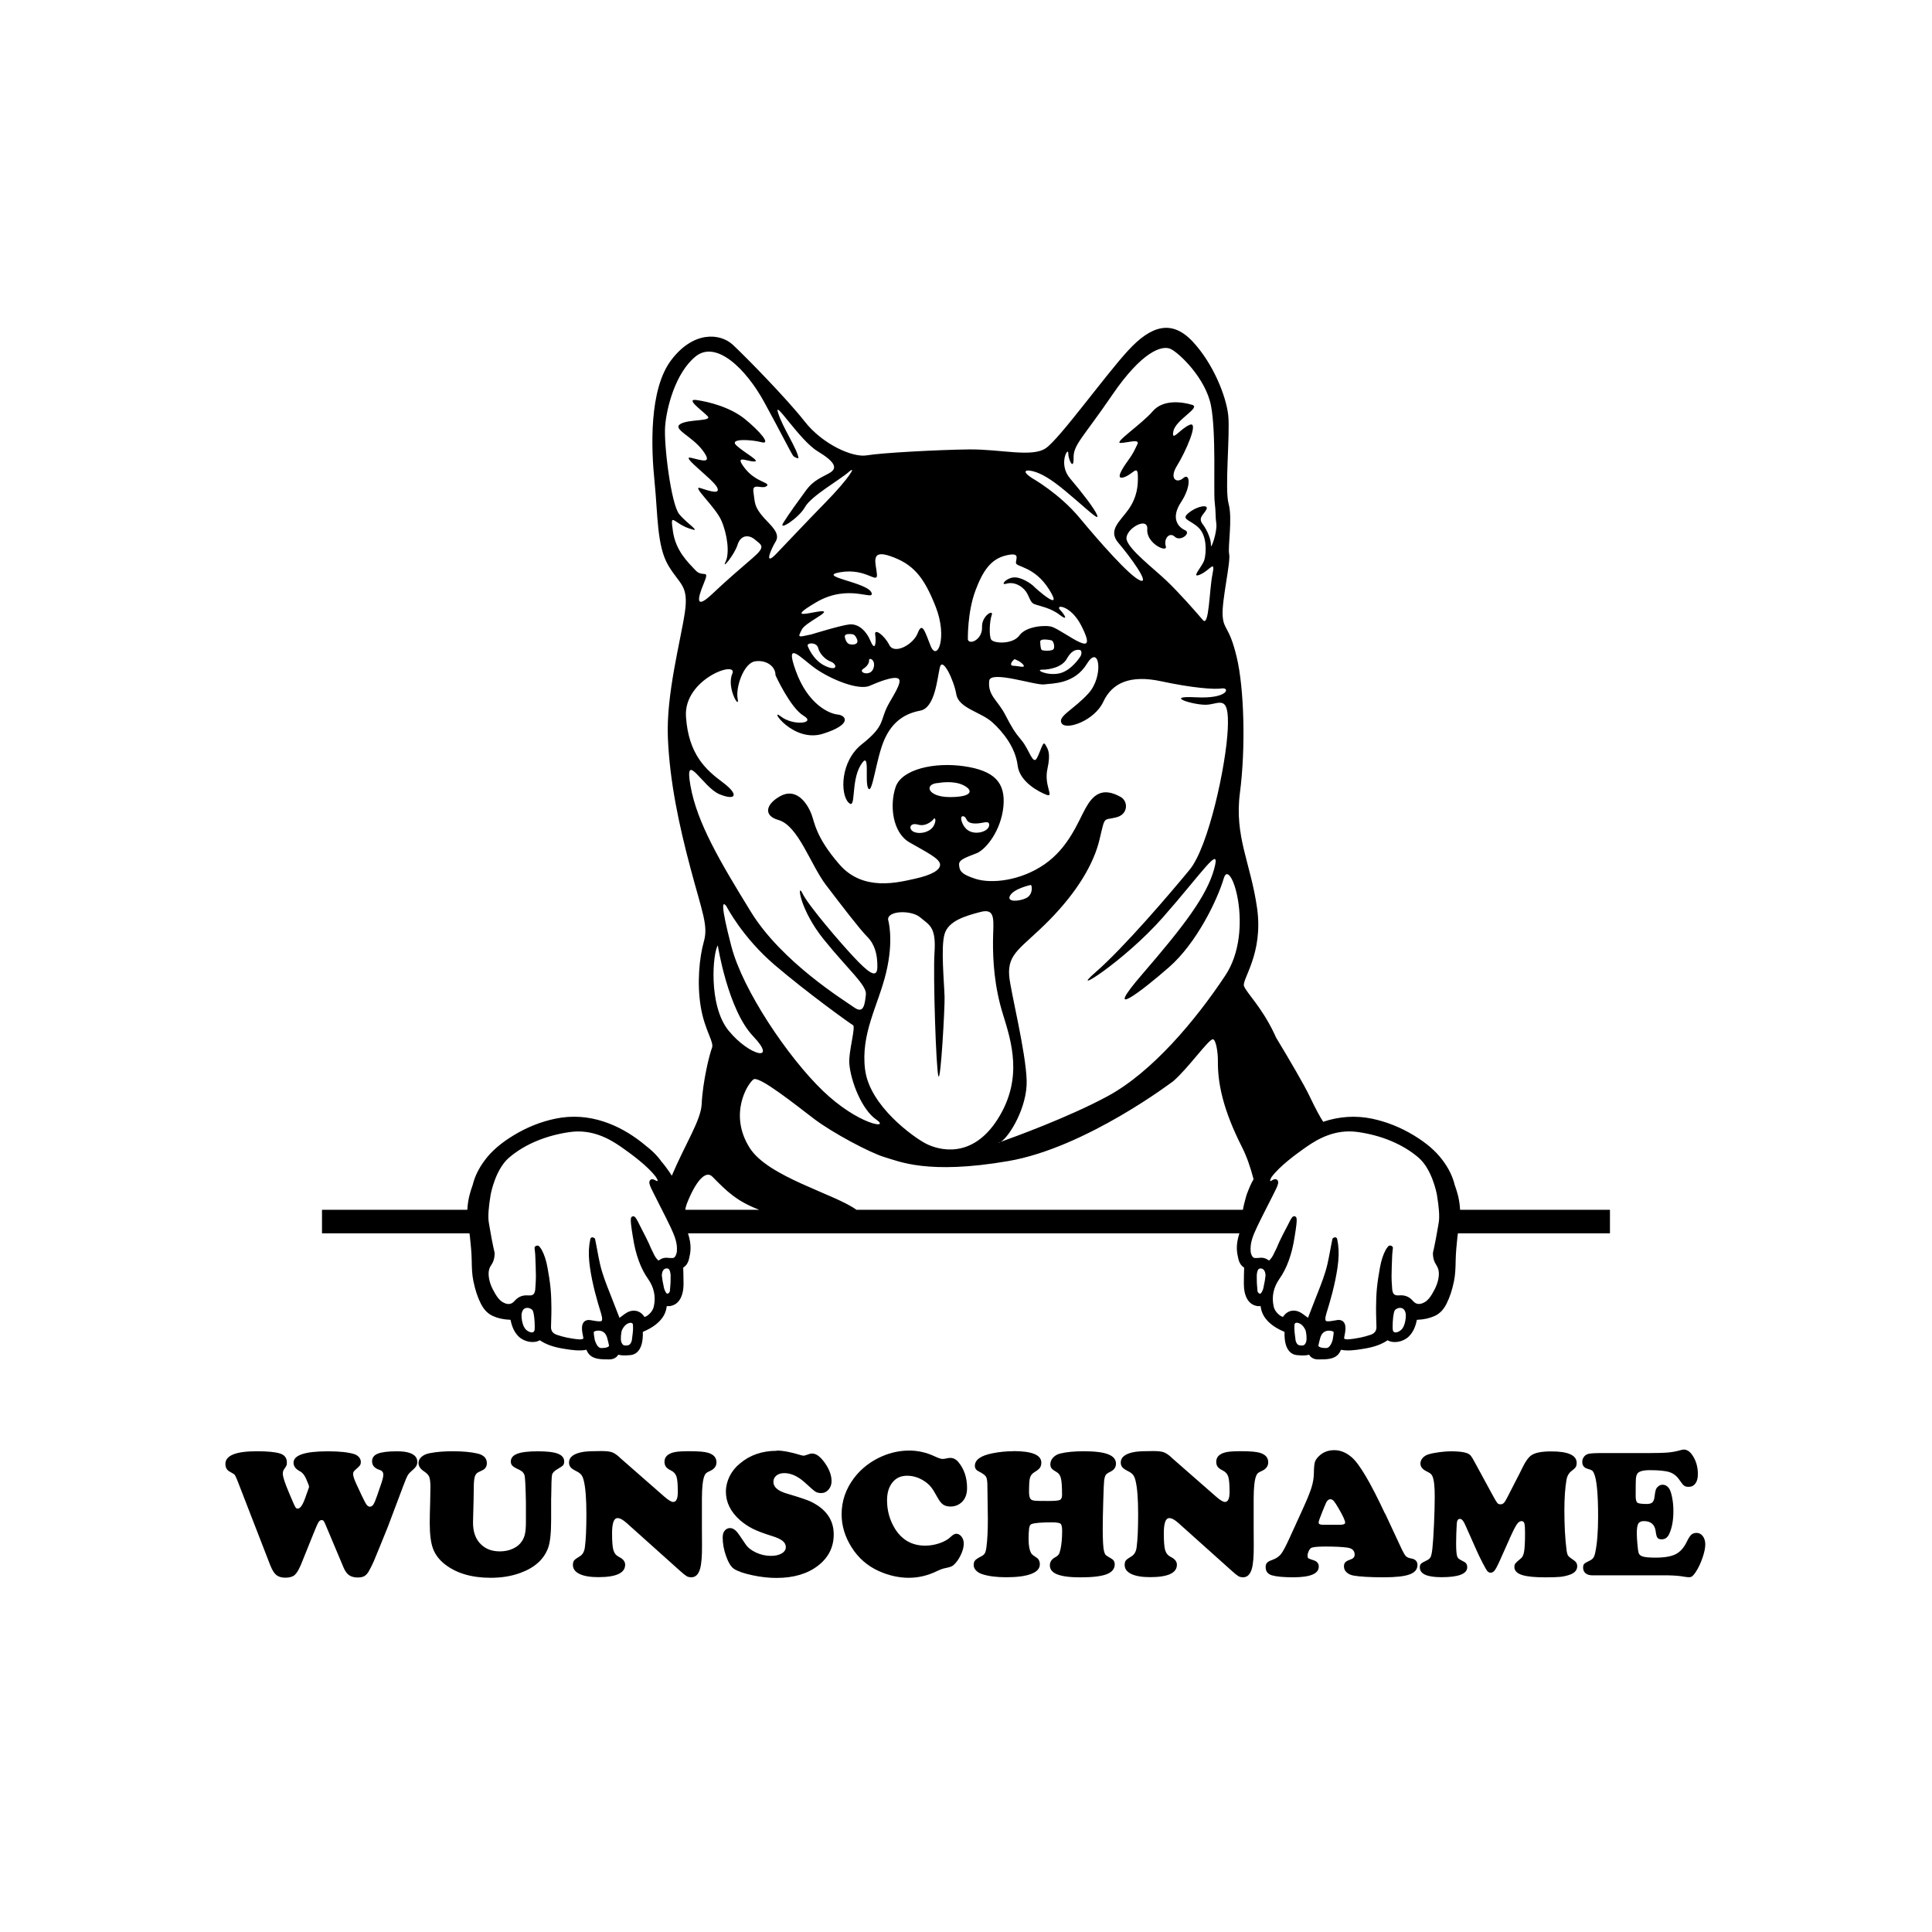
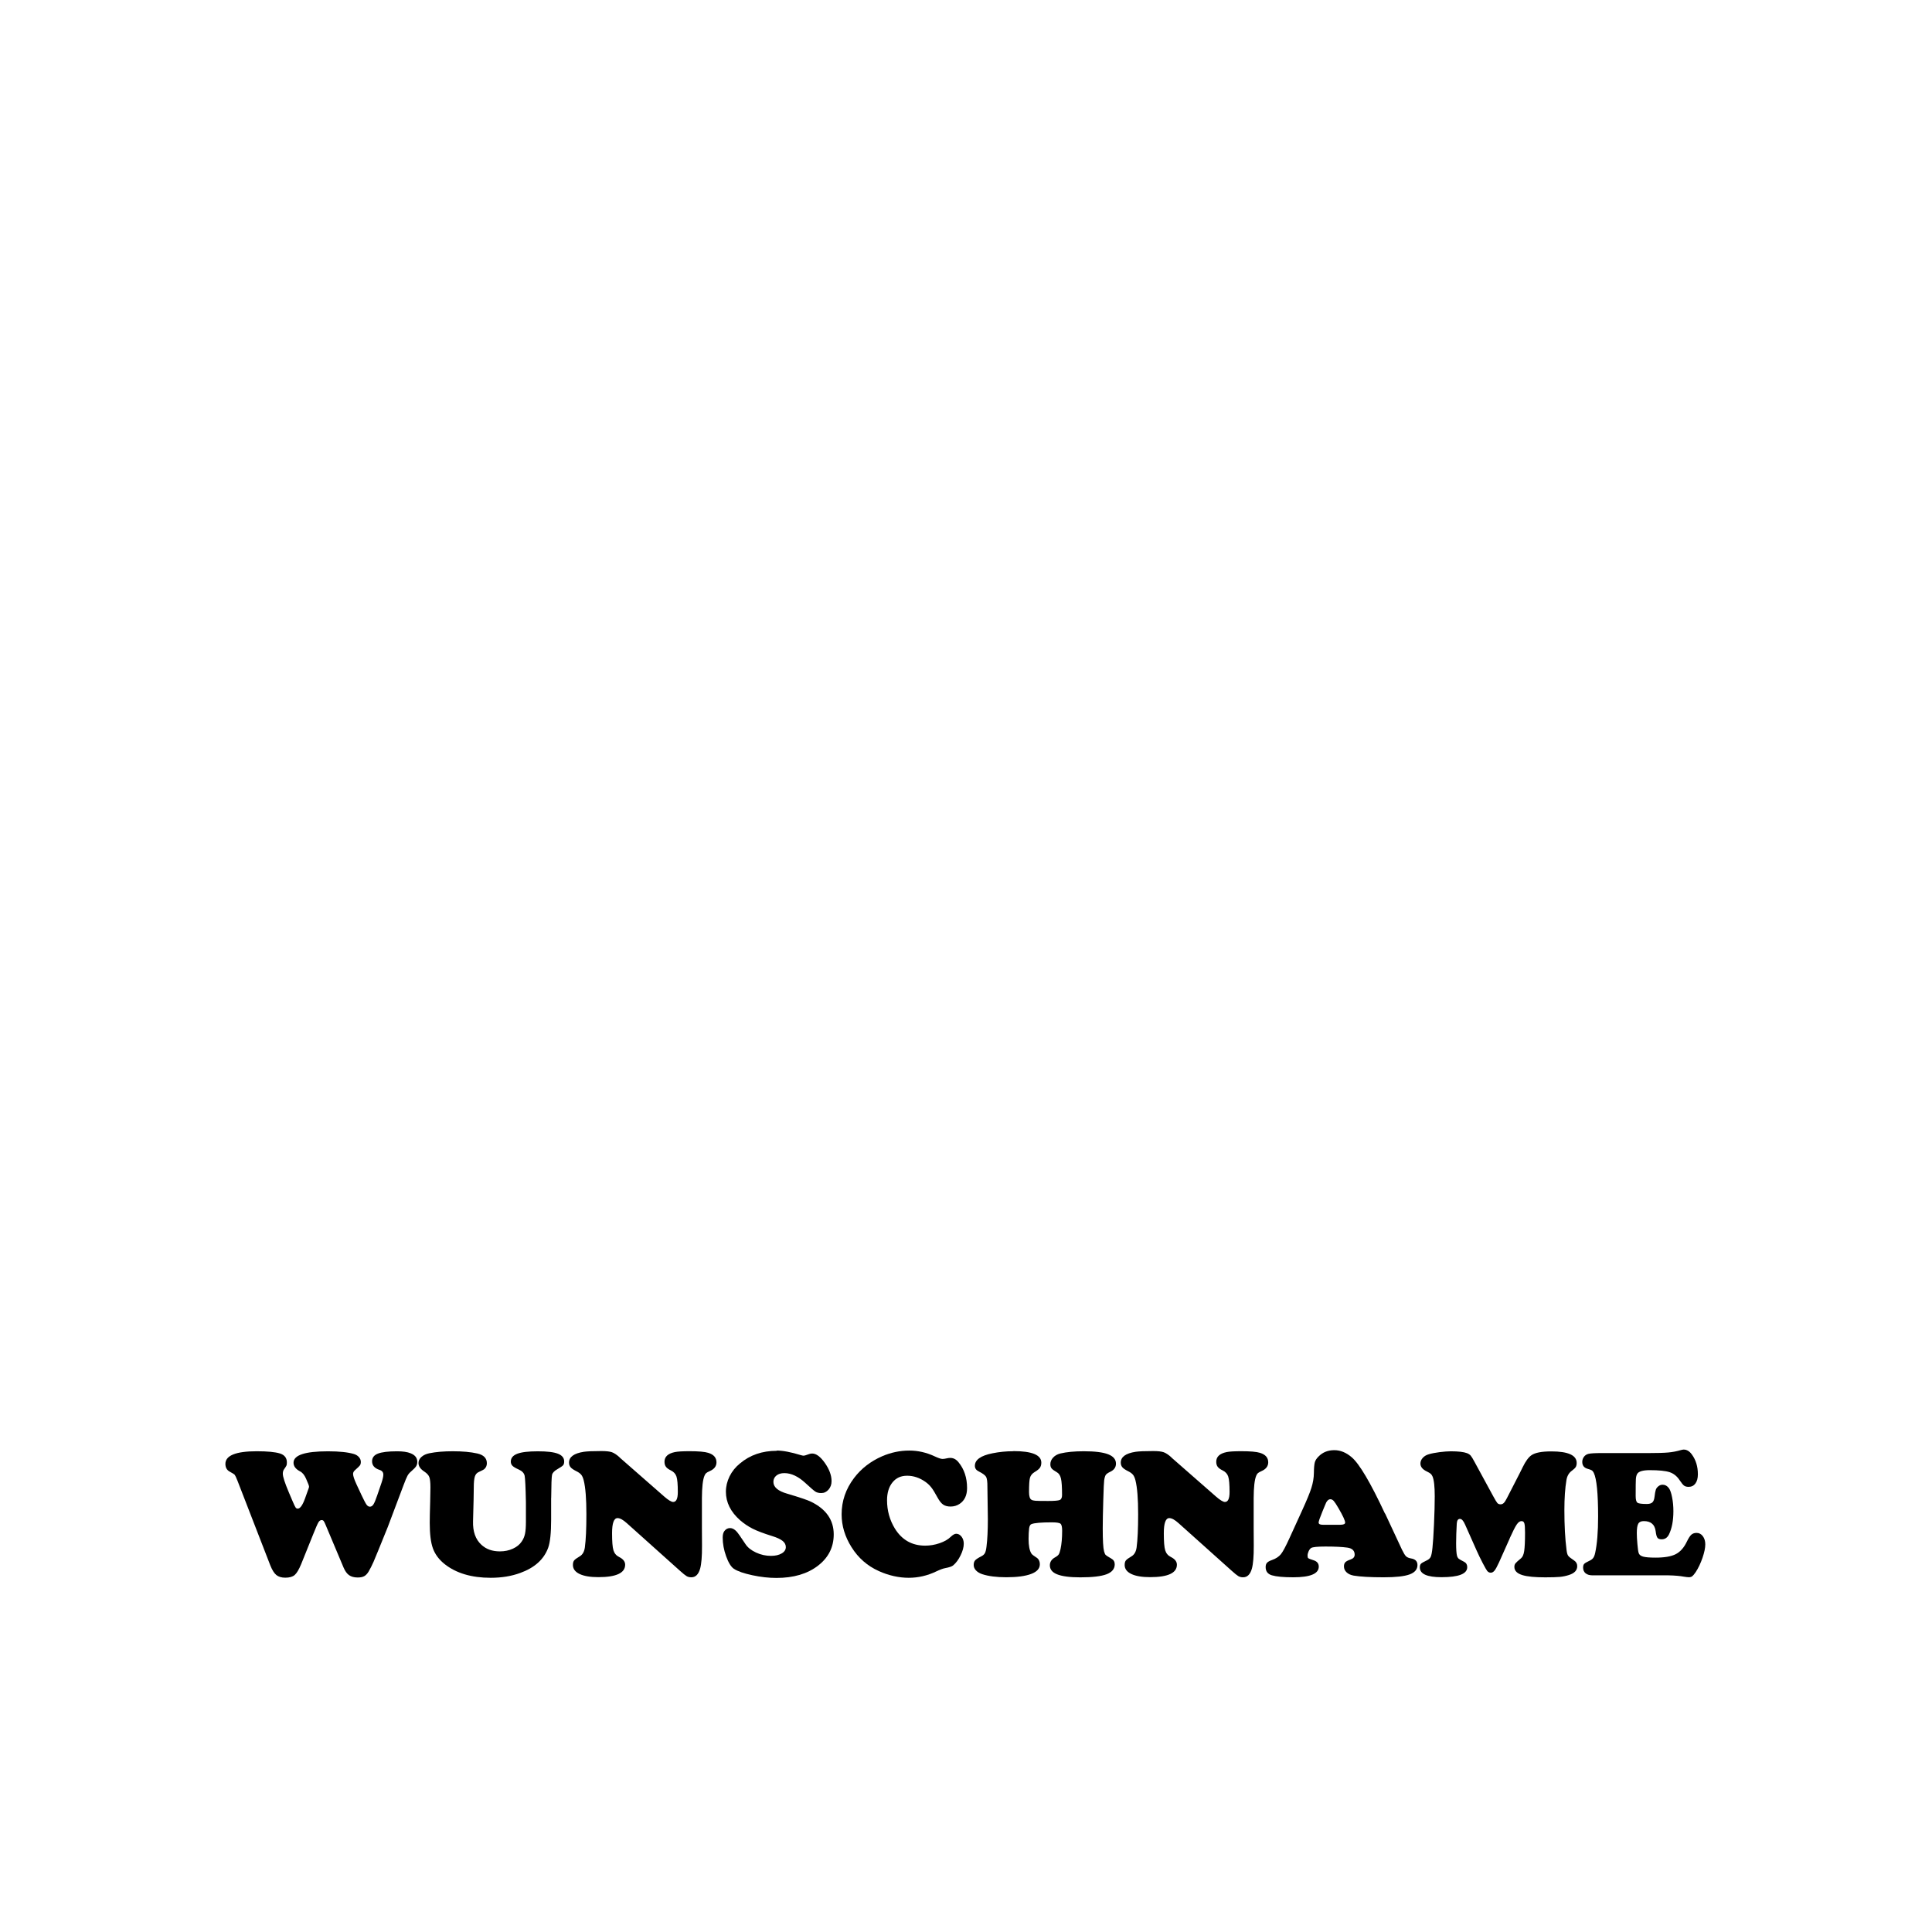
<svg xmlns="http://www.w3.org/2000/svg" width="1500" height="1500" viewBox="0 0 1500 1500">
  <g transform="translate(250.0, 254.553)">
    <svg width="1000" height="800.893" viewBox="0 0 559.9 448.42">
      /2000/svg" viewBox="0 0 559.9 448.42"&gt;<defs>
        <style>.cls-1{fill-rule:evenodd;}</style>
      </defs>
-       <path class="cls-1" d="M484.37,407.4c.98,1.41,1.31,2.99,1.05,5.12-.29,2.36-1.21,4.74-2.88,7.49-.77,1.26-1.72,2.69-3.21,3.53-2.06,1.18-3.72,1.04-5.06-.52-.02-.02-.17-.18-.2-.2-1.55-1.73-3.4-2.42-5.78-2.24-1.86.13-2.68-.36-2.97-2.05-.06-.28-.08-.37-.09-.46l-.11-1.66c-.09-1.33-.19-2.71-.18-4.04.02-2.86.13-5.71.25-8.55l.04-1c.03-.6.11-1.21.18-1.82l.11-.96c.04-.37-.15-.73-.49-.9l-.26-.12c-.14-.06-.32-.1-.49-.1-.3,0-.61.1-.77.32-.11.15-.22.29-.34.44-.28.35-.55.7-.76,1.08-1.17,2.21-1.97,4.68-2.52,7.77-.5,2.82-1.02,5.86-1.32,8.98-.29,2.91-.34,5.89-.37,8.45-.02,1.8.04,3.61.09,5.42.03.97.06,1.95.08,2.92.04,1.7-.8,2.82-2.56,3.42-1.53.52-3.02.93-4.42,1.21-1.48.29-3.44.64-5.37.77h-.33c-.6,0-1.04-.1-1.34-.32-.03-.14-.04-.38.04-.75l.06-.31c.39-1.95.92-4.62-.29-6.1-.41-.5-1.24-1.12-2.8-.91-.53.07-1.06.17-1.58.26-1.61.29-3.13.46-3.45.02-.14-.18-.4-.84.21-2.88l.11-.41c1.65-5.27,3.69-12.31,4.77-19.66.59-3.98.68-7.23.28-10.22-.08-.55-.18-1.1-.28-1.65l-.13-.69c-.07-.41-.41-.72-.83-.75-.42.02-1.15.32-1.23.72l-.52,2.6c-.18.91-.35,1.83-.52,2.75-.35,1.86-.69,3.72-1.12,5.56-1,4.35-2.68,8.61-4.31,12.73l-1.1,2.8c-1.02,2.59-2.05,5.18-3.03,7.78,0,.03-.01.04-.02.06-.02-.01-.04-.02-.06-.04-.35-.25-.7-.51-1.05-.78-.59-.45-1.19-.9-1.82-1.29-2.89-1.8-6.05-1.15-7.83,1.58l-.28.11c-.38-.16-.77-.33-1.07-.55-1.54-1.12-2.5-2.49-2.83-4.06-.91-4.21-.06-8.21,2.52-11.9,1.61-2.28,2.92-4.84,4.01-7.81,1.17-3.18,2.01-6.59,2.58-10.41.01-.04.02-.07.03-.11.04-.22.89-5.4.89-6.89,0-.84,0-1.35-.36-1.72-.17-.17-.46-.29-.7-.29-.68,0-1.09.54-1.95,2.17l-.44.86c-.1.2-.24.48-.35.71-.85,1.58-3.76,7.07-4.77,9.77-.57,1.15-1.12,2.32-1.7,3.47-.28.59-.71,1.19-1.34,1.91-.09.09-.28.31-.42.31-.05,0-.22-.02-.54-.26-.86-.6-1.81-.9-2.85-.9-.78.02-1.38.08-1.97.13-1.16.1-1.71-.17-2.16-1.14-.14-.29-.26-.6-.34-.91-.04-.15-.06-.29-.07-.44l-.05-.34c-.3-3.73.92-6.69,2.67-10.46,1.1-2.38,3.08-6.26,4.98-10,1.33-2.62,2.59-5.08,3.39-6.75.95-1.95,1.14-2.97.71-3.65-.23-.37-.62-.58-1.07-.58-.17,0-.62,0-1.47.55h0c-1.4.94-.53-.77-.15-1.45,3.59-4.9,11.16-10.3,14.01-12.32,3.71-2.64,10.63-7.55,19.75-7.55,1.15,0,2.32.08,3.47.23,10.46,1.4,19.93,5.36,26.66,11.15,5.79,4.97,7.8,15.02,8.01,16.15.92,5.48,1.19,9.48.82,11.86l-.29,1.77c-.3,1.8-.63,3.59-.96,5.38-.21,1.1-.44,2.21-.66,3.31l-.19.95c-.05.22-.1.44-.16.66-.15.62-.32,1.25-.29,1.93.07,1.83.56,3.41,1.48,4.7M470.25,433.95c-.55,1.26-1.48,2.14-2.76,2.59-.29.1-.56.15-.81.15-1,0-1.2-.85-1.23-1.35-.02-.33-.03-.69-.04-1.04v-.3c.01-2.49.29-5.57.86-6.78.28-.58,1.3-1.2,2.38-1.2,1.43,0,2.3,1.03,2.5,2.99.01,1.82-.29,3.46-.91,4.94ZM439.33,439.98c-.29.98-1.15,3.36-2.62,3.48-.15,0-.33.01-.52.01-1.37,0-2.51-.28-2.91-.71-.11-.12-.15-.23-.14-.39.23-1.11.52-2.32.85-3.47.08-.27.17-.5.28-.73.85-1.97,2.55-2.26,3.48-2.26,1.12,0,1.88.39,2.01.56.07.6-.22,2.5-.43,3.52ZM427.81,440.81c-.54,1.45-1.2,1.51-1.43,1.53-1.81.18-2.56-.27-3.07-1.87l-.08-.27-.45-3.64c.02-.18-.01-.58-.08-.99-.02-.91.01-1.85.04-2.34.17-.59.55-.71.81-.74h.26c.06,0,.12,0,.2.01,1.49.23,2.71,1.37,3.6,3.39.24,1.06.62,3.48.2,4.9ZM409.26,417.25c-.18.81-.54,1.63-1,2.3-.27.39-.76.37-1.14,0-.23-.23-.43-.57-.45-.81-.09-.94-.17-1.88-.23-2.82l-.06-.87c-.03-.92-.04-2.17-.04-3.03,0-1.07.36-2.71,1-3,.21-.09.46-.14.7-.14,1.28,0,2.07,1.16,2.12,3.11-.15,1.44-.44,3.15-.91,5.27ZM402.13,376.34c-.04.06-.06.12-.09.19l-.11.34c-.18.54-.32,1.03-.42,1.47-.45,1.61-.98,3.67-1.18,5.05h-167.99c-9.43-6.92-38.42-14.23-46.44-26.95-9.23-14.63-.89-27.9,1.66-29.74,2.41-1.73,18.47,11.18,26.42,17.21,7.94,6.02,24.43,14.79,30.57,16.58,6.15,1.78,18.69,7.75,53.84,1.7,33.74-5.81,71.74-34.79,71.74-34.79,6.71-5.89,15.16-18.04,17.1-18.14,1.34-.07,2.26,5.59,2.22,9.43-.11,9.63,2.18,21.11,10.54,37.57,1.97,3.88,3.6,8.6,4.97,13.81-.56,1-1.08,1.99-1.5,2.95-.58,1.32-1,2.4-1.33,3.34ZM157.94,383.38c.08-.88.38-1.87.65-2.63,3.72-9.5,8.11-14.85,11.13-11.75,6.69,6.85,10.8,10.67,20.33,14.38h-32.11ZM154.19,401.86c-.01.14-.03.29-.07.44-.08.31-.2.62-.34.91-.45.97-1,1.25-2.16,1.14-.59-.05-1.19-.11-1.97-.13-1.04,0-1.99.3-2.85.9-.32.23-.48.26-.54.26-.14,0-.34-.21-.42-.31-.63-.72-1.06-1.32-1.34-1.91-.48-.96-.94-1.93-1.41-2.88-.92-2.33-3.31-7-4.93-10.1-.16-.33-.35-.7-.48-.97l-.44-.86c-.25-.47-.45-.83-.64-1.13-.01-.02-.04-.06-.04-.06v.02c-.45-.7-.8-.99-1.27-.99-.24,0-.53.12-.7.29-.36.37-.36.87-.36,1.72,0,1.49.85,6.67.89,6.89,0,.03.01.07.03.11.57,3.83,1.41,7.24,2.57,10.41,1.09,2.97,2.41,5.53,4.02,7.81,2.58,3.68,3.43,7.68,2.52,11.9-.34,1.57-1.29,2.94-2.83,4.06-.3.22-.7.39-1.07.55l-.28-.11c-1.78-2.73-4.95-3.38-7.83-1.58-.63.39-1.23.84-1.82,1.29-.34.27-.69.53-1.05.78-.02.01-.04.03-.06.04-.01-.02-.02-.04-.02-.06-.99-2.6-2.01-5.19-3.03-7.78l-1.1-2.8c-1.63-4.12-3.31-8.38-4.31-12.73-.43-1.84-.77-3.7-1.12-5.56-.17-.92-.34-1.83-.52-2.75l-.52-2.6c-.08-.41-.81-.71-1.23-.72-.42.03-.76.34-.83.75l-.13.69c-.1.55-.2,1.1-.28,1.65-.39,2.99-.31,6.24.28,10.22,1.08,7.36,3.12,14.39,4.77,19.66l.11.41c.61,2.04.35,2.7.21,2.88-.32.44-1.84.27-3.46-.02-.53-.09-1.06-.19-1.58-.26-1.56-.21-2.39.4-2.8.91-1.21,1.47-.68,4.15-.29,6.1l.06.31c.08.37.07.61.04.75-.29.22-.74.32-1.34.32h-.33c-1.93-.13-3.89-.48-5.37-.77-1.4-.28-2.88-.69-4.42-1.21-1.75-.6-2.59-1.72-2.56-3.42.01-.98.05-1.95.08-2.92.05-1.81.11-3.62.09-5.42-.03-2.56-.08-5.55-.37-8.45-.3-3.12-.81-6.16-1.32-8.98-.55-3.09-1.35-5.55-2.52-7.77-.21-.38-.48-.73-.76-1.08-.12-.15-.23-.29-.34-.44-.16-.22-.47-.32-.77-.32-.17,0-.35.03-.49.1l-.26.12c-.33.17-.53.53-.49.9l.11.96c.07.6.15,1.21.18,1.82l.04,1c.11,2.84.23,5.69.25,8.55,0,1.33-.09,2.71-.18,4.04l-.11,1.66c0,.09-.03.17-.08.46-.29,1.69-1.11,2.18-2.97,2.05-2.38-.18-4.23.52-5.78,2.24-.02.02-.18.18-.2.2-1.34,1.56-3,1.7-5.06.52-1.48-.84-2.43-2.26-3.21-3.53-1.68-2.75-2.59-5.13-2.88-7.49-.26-2.14.06-3.72,1.05-5.12.92-1.29,1.41-2.87,1.48-4.7.03-.68-.14-1.31-.29-1.93-.06-.22-.11-.44-.16-.66l-.2-.95c-.23-1.1-.46-2.21-.66-3.31-.33-1.79-.65-3.58-.96-5.38l-.29-1.77c-.38-2.39-.1-6.38.82-11.86.21-1.13,2.22-11.18,8.01-16.15,6.73-5.78,16.2-9.74,26.66-11.15,1.16-.16,2.32-.23,3.47-.23,9.12,0,16.03,4.91,19.75,7.55,2.8,1.99,10.17,7.25,13.84,12.09.7,1.03,1.67,2.68-.26,1.52-.05-.03-.07-.02-.12-.05-.23-.12-.43-.21-.59-.26-.02,0-.05-.02-.06-.02-.19-.05-.34-.06-.42-.06-.45,0-.85.21-1.07.58-.43.69-.23,1.71.71,3.65.81,1.66,2.06,4.13,3.39,6.75,1.91,3.75,3.88,7.62,4.98,10,1.75,3.77,2.96,6.73,2.67,10.46l-.05.34ZM151.52,415.04s-.2,2.75-.29,3.69c-.02.23-.21.58-.45.81-.38.37-.87.4-1.14,0-.46-.67-.82-1.48-1-2.3-.47-2.12-.76-3.83-.91-5.27.04-1.95.84-3.11,2.12-3.11.25,0,.49.05.7.15.64.28.99,1.92,1,3,0,.86,0,2.11-.04,3.03ZM135.13,436.56l-.45,3.64-.09.27c-.52,1.59-1.26,2.05-3.07,1.87-.22-.02-.88-.08-1.42-1.53-.42-1.42-.04-3.85.2-4.9.89-2.02,2.11-3.16,3.6-3.39.08-.01.14-.01.2-.01h.26c.27.02.65.15.81.73.02.49.06,1.42.04,2.34-.06.41-.1.8-.08.99ZM124.63,442.76c-.41.43-1.55.71-2.91.71-.19,0-.37,0-.52-.01-1.47-.12-2.33-2.51-2.62-3.48-.21-1.02-.5-2.92-.43-3.52.13-.16.89-.56,2.01-.56.93,0,2.63.29,3.48,2.26.11.23.2.47.28.73.33,1.15.62,2.36.85,3.47.01.16-.03.28-.14.39ZM92.48,434.29c0,.35-.02.71-.04,1.04-.03.51-.23,1.35-1.23,1.35-.25,0-.52-.05-.81-.15-1.28-.45-2.21-1.32-2.76-2.59-.63-1.47-.92-3.12-.91-4.94.2-1.96,1.06-2.99,2.5-2.99,1.08,0,2.11.62,2.38,1.2.57,1.2.85,4.29.87,6.78v.3ZM299.14,246.73c1.76-3.04,9.04-4.58,9.04-4.58.58.6.87,4.33-2.15,5.77-3.03,1.45-8.65,1.84-6.89-1.2ZM284.37,215.45c2.94-.01,5.8-1.67,5.65.77-.15,2.44-4.7,4.06-8.04,2.79-3.35-1.27-4.08-5.16-4.08-5.16-.42-2.08,1.42-1.92,2.08-.52.66,1.4,1.44,2.14,4.39,2.13ZM265.99,216.31c-1.34,2.66-5.41,3.91-8.33,2.93-2.92-.99-2.41-4.4,1.43-3.3,3.83,1.1,6.66-2.25,6.66-2.25.55-1.16,1.58-.03.24,2.62ZM268.04,197.83s6.31-1.23,10.76.97c4.45,2.2,4.09,5.18-5.87,5.17-9.96,0-11.37-5.87-4.89-6.14ZM236.09,322.53c-2.01-15.83,5.67-27.84,9.14-42.28,3.47-14.44.87-22.91.87-22.91-.46-4.08,10.11-4.37,13.96-1.06,3.85,3.31,6.98,3.94,6.2,15.26-.66,9.64.67,50.9,1.7,53.77,1.02,2.83,2.81-30.15,2.68-34.35-.21-6.98-1.66-21.59-.04-27.34,1.61-5.77,8.88-7.96,15.73-9.73,6.86-1.77,5.43,4.07,5.36,12.5-.08,8.44.54,19.8,4.27,31.82,3.71,12.01,9,28.13-2.28,45.82-11.29,17.69-25.88,13.27-31.08,10.63-5.2-2.65-24.49-16.3-26.5-32.13ZM176.8,305.56c-9.03-11.02-6.86-34.11-4.74-37.08,0,0,4.38,27.92,15.34,39.43,10.96,11.52-1.58,8.66-10.6-2.36ZM177.98,268.98c-4.9-18.82-3.91-20.03-2.11-17.43,0,0,6.84,13.38,20.93,25.42,14.09,12.03,32.76,25.46,34.03,26.15,1.27.69-2.01,11.73-1.61,16.69.64,7.82,5.47,20.04,11.69,24.33,6.48,4.47-7.83,2.3-23.17-12.47-15.34-14.77-34.84-43.87-39.75-62.69ZM160.16,198.99c-2.8-16.01,5.49.86,12.66,3.76,7.16,2.91,8.65.24,1.31-5.23-7.34-5.47-14.81-12.15-15.91-28.52-1.09-16.37,22.77-24.71,20.14-18.65-2.62,6.05,3.33,15.9,2.34,10.94-1-4.96,2.62-15.57,7.54-16.33,4.92-.76,8.96,2.21,8.9,6.06,0,0,6.48,14.2,12.18,17.57,5.71,3.37-4.51,4.57-9.94.28-5.44-4.29,5.3,11.71,18.4,7.57,13.1-4.14,9.89-8.01,6.47-8.34-3.93-.37-13.07-4.59-18.25-18.89-5.19-14.31,2.34-5.43,8.71-.98,6.37,4.44,18.39,9.52,23.38,7.36,2.87-1.25,10.79-4.61,12.61-3,1.68,1.48-2.93,8.08-4.72,11.54-3.58,6.9-1.1,8.79-11.28,16.84-9.47,7.49-9.42,21.65-5.87,25.33,3.55,3.68.88-8.93,5.33-16.22,4.45-7.3,1.54,7.4,3.32,10.13,1.78,2.73,3.37-12.87,6.91-21.04,3.54-8.16,9.18-11.57,15.65-12.77,6.46-1.19,7.38-13.93,8.54-18.8,1.16-4.87,6.14,5.64,7.16,11.7,1.02,6.05,10.64,7.66,15.57,12.09,4.95,4.44,10.17,11.19,11.09,18.85.87,7.17,9.3,11.48,12.46,12.7,3.69,1.43-1.13-3.91.48-11.2,1.62-7.3.07-8.78-.95-10.65-1.02-1.87-1.97,2.99-3.67,6.02-1.71,3.03-3.31-3.82-6.52-7.68-3.23-3.86-4.3-5.68-7.2-11.26-3.31-6.4-7.64-8.32-6.96-14.75.5-4.69,20.08,2.07,23.87,1.57,3.76-.5,13.16-.07,18.63-9,5.47-8.93,7.3,5.43.8,12.72-6.51,7.29-13.83,10.16-11.78,13.24,2.03,3.08,14.26-1.2,18.08-9.42,3.81-8.22,11.69-11.79,25.12-8.91,13.43,2.88,22.99,3.64,26.47,3.12,3.49-.51,2.86,4.61-11.38,3.85-14.23-.76-1.23,3.39,4.51,3.24,5.74-.16,10.13-5.18,9.38,10.62-.75,15.8-8.36,51.12-16.57,61.09-8.21,9.98-28.47,33.77-40.94,44.61-12.46,10.83,12.22-4.5,29.33-23.91,17.11-19.41,25.47-32.6,22.25-20.96-3.22,11.63-12.96,24.5-31.14,45.57-18.18,21.07-.25,7.43,11.64-3.02,11.89-10.44,20.88-29.03,23.72-38.62,2.84-9.59,13.63,22.71.67,42.27-12.96,19.56-31.85,42.04-51.12,52.48-16.98,9.2-41.04,17.92-46.49,19.86-.44.27-.84.43-1.14.4,0,0,.41-.14,1.14-.4,3.78-2.32,11.53-15.1,11.23-26.55-.33-12.71-7.12-39.31-7.6-45.64-.77-9.97,5.46-12,17.39-24.11,12.25-12.44,19.4-24.62,21.88-35.07,2.55-10.76,1.51-8.14,7.4-9.7,5.19-1.37,5.05-7,1.84-8.81-8.29-4.69-12.27-.64-15.4,5.04-3.13,5.68-7.27,16.97-17.73,24.2-10.45,7.24-23.07,8.52-29.92,6.36-6.85-2.16-7.04-3.85-7.24-6.18-.2-2.33,3.62-3.34,7.67-5,4.04-1.66,10.59-9.82,11.6-20.29,1.01-10.46-3.98-15.58-17.02-17.5-13.04-1.9-27.15,1.29-29.82,8.99-2.66,7.7-1.52,19.78,6.03,24.11,7.54,4.33,12.92,6.94,13.26,9.43.35,2.49-3.64,4.77-10.86,6.35-7.22,1.57-22.52,5.78-32.92-6.25-10.4-12.03-10.7-18.22-12.13-21.85-2.23-5.67-7.03-11.4-13.56-7.78-6.53,3.62-7.2,8.56-.83,10.34,8.71,2.44,13.92,19.36,20.75,28.32,6.83,8.96,14.73,19.29,17.93,22.48,3.19,3.2,4.46,7.57,4.38,13.18-.08,5.62-4.43,1.79-10.16-4.28-5.73-6.08-19.93-22.58-22.4-27.79-2.49-5.21-1.38,6.83,9.25,20.02,10.63,13.2,18.8,19.9,18.32,24-.48,4.1-.88,8.55-5.05,5.6-4.17-2.96-31.45-19.69-44.88-41.49-13.42-21.8-23.53-38.9-26.32-54.91ZM152.55,88.4c-1.27-8.65.1-3.67,6.78-1.3,6.68,2.39-.55-1.8-4.06-6.13-3.51-4.33-6.73-30.23-6.11-38.2.62-7.98,4.42-23.16,13.25-30.34,8.85-7.19,21.79,5.17,29.84,19.88,6.96,12.71,11.15,21.15,12.55,23.3.37.55,2.37,1.42,2.31.94-.48-3.89-6.8-13.08-8.85-19.59-2.06-6.52,9.39,11.97,17.17,16.67,7.79,4.7,8.65,7.38,5.4,9.33-3.24,1.95-7.01,3.01-10.46,7.73-3.45,4.72-7.49,10.26-9.86,14.09-2.37,3.83,6.89-2.19,9.48-6.92,2.6-4.73,15.3-11.93,18.99-15.21,3.69-3.28.26,2.63-9.99,13.12-10.24,10.49-16.19,16.91-21.57,22.5-5.38,5.58-2.42-1.82-.21-5.39,2.22-3.57-2.2-7.07-4.97-10.15-4.6-5.15-3.96-6.77-4.68-11.25-.72-4.49,3.67-1.13,5.7-2.68,2.04-1.56-4.67-1.59-9.42-7.73-4.75-6.13.53-3.09,3.91-2.98,3.38.1-4.3-3.86-7.63-7.01-3.34-3.15,6.58-2.53,10.93-1.37,4.35,1.16-.68-4.75-7.18-10.04-6.5-5.28-15.85-7.55-21.02-8.29-5.17-.75,2.43,4.59,4.74,6.97,2.31,2.38-8.12,1.23-11.79,3.43-3.67,2.2,5.06,5.3,9.65,11.46,4.59,6.15-.05,4.43-5.02,3.25-4.97-1.18,9.12,9.05,11.16,12.58,2.03,3.53-2.78,2-7.06.59-4.27-1.41,6.45,8.12,9.06,14.07,2.61,5.95,3.68,14.2,1.83,17.98-1.85,3.77,3.87-3.09,5.21-7.39,1.34-4.3,4.84-4.61,7.62-2.24,2.78,2.36,4.84,2.88-.94,7.86-5.77,4.98-11.03,9.46-17.89,15.92-6.87,6.45-6.42,2.34-3.53-4.61,2.89-6.95-.29-2.4-3.51-5.84-3.21-3.45-8.58-8.34-9.84-16.98ZM218.87,147.03c-5.58-2.53-7.75-8.81-7.75-8.81-.32-1.47,3.93-1.61,4.55.89.61,2.5,3.01,5.07,5.58,6.02,2.56.94,3.2,4.42-2.37,1.9ZM229.35,137.51c-1.62-.41-2.03-2.93-2.03-2.93-.39-1.31.99-1.56,2.23-1.49,1.24.07,2.08-.02,3.01,2.25.92,2.28-1.59,2.58-3.21,2.17ZM239.71,148c-1.29,3.81-6.92,1.79-4.42.22,2.5-1.57,2.53-3.42,2.53-3.42-.4-1.94,3.18-.61,1.89,3.2ZM241.23,107.14c-.32-4.54-3.25-11.03,5.77-7.93,9.95,3.42,14.64,8.96,19.77,22.02,5.27,13.42.64,24.13-2.2,17.02-2.48-6.19-3.63-10.72-5.59-5.6-1.92,5.04-10.17,9.52-12.36,5.22-2.18-4.31-6.64-7.49-6.15-4.51.49,2.99.09,7.77-1.97,2.87-2.07-4.89-5.52-7.71-9.3-7.31-3.78.41-16.49,4.34-16.49,4.34-6.19,1.36-5.84,1.38-4.12-2.13,1.46-2.97,12.3-7.68,9.06-7.94-3.25-.26-17.1,4.55-2.97-3.81,14.22-8.43,25.32-.49,24.24-4.13-1.4-4.67-24.51-7.17-13.62-9.03,11.28-1.93,16.24,5.4,15.94.91ZM300.63,146.9c-2.11-.04-.74-2.05.45-2.89,0,0,2.83,1.05,3.84,2.54,1,1.48-2.18.39-4.29.35ZM312.23,136.7c-.44-1.86,3.52-1.12,4.71-.91,1.19.21,1.69,3,1.06,3.89-.64.87-4.49.77-5.12.34-.62-.43-.65-3.32-.65-3.32ZM313.04,148.59c3.27.02,8.7-1.09,10.7-4.69,2-3.6,3.89-4.08,5.44-3.93,1.55.15.88,2.47.37,3.04,0,0-3.8,6.08-9.08,7.2-5.29,1.11-10.7-1.64-7.44-1.62ZM284.09,114.08c3.21-8.49,6.68-13.57,13.19-15.14,6.51-1.58,4.29,1.45,4.38,3.23.1,1.87,8.06,1.41,14.44,11.59,6.64,10.61-5.69-.34-6.7-1.4-1.02-1.07-5.56-4.28-8.93-3.85-3.37.43-5.59,3.5-3.08,2.72,2.51-.78,5.5.05,7.84,2.45,2.34,2.4,2.24,5.58,4.47,6.42,2.23.84,7.02,1.61,10.85,4.57,3.83,2.95,2.7.49.31-2.07-2.4-2.55,4.61-2.1,9.16,6.75,4.54,8.86,2.16,8.55-.92,7.17-3.1-1.38-8.99-5.56-11.65-6.51-2.67-.96-11.38-.39-14.27,3.67-2.89,4.06-11.36,3.55-12.32,1.77-.96-1.78-.66-8.05.28-10.63.94-2.58-4.45.25-4.22,5.33.23,5.08-5.17,7.83-6.15,5.44,0,0-.33-11.81,3.33-21.5ZM311.99,63.36c4.42,2.03,8.71,5.34,15.86,11.54,7.16,6.2,10.11,8.93,9.03,6.34-1.07-2.6-6.33-9.49-11.67-15.76-5.33-6.27-.79-13.95-.81-11.05-.02,2.89,2.44,7.85,2.32,2.1-.12-5.75,3.92-8.52,16.81-27.39,12.89-18.87,21.66-21.76,25.41-19.96,3.75,1.8,15.14,12.66,17.49,24.54,2.33,11.89,1.06,37.18,1.63,42.01.57,4.83.22,5.89.7,9.4.49,3.51-2.43,11.71-2.33,9.36.1-2.35-1.5-6.4-3.6-9.16-2.12-2.77.34-4.01,1.6-6.34,1.27-2.32-3.54-1.78-7.48,1.28-3.93,3.06.22,2.96,4.05,6.54,3.84,3.59,3.41,11.02,2.58,13.99-.84,2.97-6.2,8.28-1.89,6.46,4.31-1.81,6.78-6.96,5.39-.06-1.39,6.89-1.44,23-4.14,19.83-2.7-3.17-10.29-11.88-15.92-17.2-5.63-5.32-15.68-13-17.17-17.5-1.48-4.5,9.38-10.9,8.9-4.72-.47,6.19,9.05,10.41,8.05,7.29-1-3.12,1.54-6.37,3.93-4.09,2.37,2.28,7.25-1.59,4.46-2.84-2.8-1.25-6.48-5.02-1.77-12.18,4.71-7.16,3.8-12.98.97-10.48-2.83,2.5-6.28.31-2.69-5.42,3.59-5.73,9.74-19.51,5.49-17.74-4.25,1.77-8.04,7.84-7.09,2.8.95-5.03,12.11-10.28,8.17-11.48-3.94-1.2-12.49-2.65-17.16,2.8-4.67,5.46-17.11,13.8-14,13.76,3.11-.04,8.65-2.03,7.31.65-1.35,2.68-1.53,3.56-4.11,7.12-2.57,3.56-5.55,8.34-1.75,7.16,3.8-1.18,5.93-5.53,6.09-.88.16,4.64-.35,9.6-4.07,14.86-3.72,5.26-9.11,9.03-4.34,14.58,4.77,5.55,13.93,18.01,9.45,16.29-4.49-1.73-17.63-16.73-26.42-27.29-8.79-10.56-20.5-17.14-20.5-17.14-6.3-4.12-1.14-4.02,3.22-2.02ZM494.73,383.38c-.22-4.78-1.52-8.49-2.11-10.14-.11-.3-.18-.51-.21-.62-.94-3.83-2.7-7.4-5.42-10.98-2.93-3.87-6.82-7.23-12.26-10.55-5.82-3.54-11.97-6-18.3-7.32-7.05-1.46-14.17-1-21.19,1.34-.01,0-.02,0-.03.01-1.23-1.95-3.15-5.29-5.78-10.87-2.45-5.19-8.91-16.17-14.73-25.81-.27-.58-.55-1.22-.79-1.74-5.6-11.74-12.15-17.75-13.12-20.62-.97-2.87,8.48-14.03,5.71-33.76-2.78-19.73-9.96-31.16-7.47-50.23,2.53-19.38,1.87-45.33-1.41-58.99-3.27-13.67-5.68-11.59-6.11-18.04-.42-6.45,3.53-23.18,2.85-26.62-.68-3.43,1.53-15.51-.25-21.96-1.79-6.44.72-30.36-.17-38.54-.89-8.17-6.46-22.37-15.45-31.98-8.99-9.6-17.93-7.16-28.09,3.91-10.16,11.05-29.75,38.38-35.79,42.46-6.04,4.09-19.66.34-33.43.51-13.77.17-38.24,1.5-44.36,2.58-6.12,1.07-19.25-4.81-27.01-14.74-7.76-9.92-25.59-28.07-31.17-33.29-5.59-5.22-17.26-6.1-26.88,6.68-9.63,12.78-8.69,38.17-7.21,52.66,1.48,14.49.96,28.04,5.99,36.54,5.04,8.5,8.96,8.51,7.18,20.54-1.78,12.03-8.17,35.57-7.36,54.45.8,18.88,4.74,37.55,9.86,56.76,5.12,19.21,7.74,24.8,5.79,31.71-1.96,6.91-3.07,18.12-1.36,28.43,1.71,10.31,5.93,15.29,4.87,17.88-1.06,2.6-4.02,14.6-4.47,24.38-.33,7.01-6.9,16.86-12.99,31.13-1.3-2.08-2.84-4.21-4.69-6.38l-.15-.22c-.09-.14-.19-.27-.28-.39-1.12-1.45-2.44-2.85-4.04-4.27-.12-.11-.25-.21-.38-.32l-.71-.62c-.06-.06-.13-.1-.22-.14l-.38-.32c-.68-.58-1.37-1.15-2.08-1.7-5.35-4.2-10.74-7.18-16.46-9.09-7.01-2.35-14.14-2.8-21.19-1.34-6.33,1.31-12.49,3.77-18.3,7.32-5.44,3.33-9.34,6.68-12.26,10.55-2.71,3.58-4.48,7.15-5.42,10.98-.02.11-.1.32-.21.62-.59,1.65-1.89,5.37-2.11,10.14H0s0,10.24,0,10.24h64.1c.06.45.15.89.19,1.34.38,3.58.74,7.07.79,10.52.05,3.16.13,6.02.73,8.92.8,3.9,1.84,7.03,3.26,9.83,1.32,2.59,2.94,4.26,5.09,5.27,2.17,1.02,4.58,1.57,7.47,1.69.12,0,.23,0,.32.01.02.07.04.16.06.28.66,3.12,1.74,5.29,3.5,7.02,2.41,2.36,6.69,3.1,9.15,1.59,2.58,1.76,5.74,2.91,9.89,3.61l.91.15c3.14.53,6.58.99,9.5.38,1.47,4.1,5.69,4.14,8.54,4.17.4,0,.79,0,1.16.02.01,0,.22,0,.23,0,2.12,0,3.32-1.05,3.91-2.06.95.31,2.44.47,5.25.2,2.13-.21,5.66-1.76,5.42-10.05.02-.05.15-.13.3-.19,6.18-2.63,9.67-6.46,10.08-11.05h.41c.29,0,.56,0,.86-.02.13.02.26-.01.39-.06,3.59-.64,5.65-4.14,5.65-9.64,0-2.83-.1-5.78-.14-7.02.78-.46,2.01-1.53,2.55-3.89.63-2.77,1.25-5.67-.47-11.01h239.69c-1.71,5.34-1.09,8.24-.47,11.01.54,2.36,1.76,3.43,2.55,3.89-.05,1.24-.14,4.19-.14,7.02,0,5.51,2.06,9.01,5.65,9.65.12.05.26.08.39.06.3.01.58.02.86.02h.41s0,0,0,0c.42,4.6,3.91,8.42,10.08,11.05.15.06.28.14.3.19-.25,8.28,3.29,9.84,5.42,10.05,2.82.27,4.3.11,5.25-.2.59,1.01,1.79,2.06,3.91,2.06,0,0,.22,0,.23,0,.37-.01.76-.02,1.16-.02,2.85-.02,7.06-.06,8.54-4.17,2.91.61,6.36.15,9.5-.38l.91-.15c4.15-.7,7.32-1.85,9.89-3.61,2.47,1.51,6.74.78,9.16-1.59,1.76-1.73,2.85-3.9,3.5-7.02.03-.12.04-.21.06-.28.08,0,.19,0,.32-.01,2.89-.13,5.29-.68,7.47-1.69,2.16-1,3.78-2.68,5.09-5.27,1.42-2.8,2.45-5.93,3.25-9.83.59-2.9.68-5.76.73-8.92.06-3.44.41-6.94.79-10.52.05-.45.14-.89.19-1.34h66.09v-10.24h-65.16Z" />
    </svg>
    <g transform="translate(-75.0, 870.893) scale(3.833)" fill="#000000">
      <path d="M16.86,7.15l-.53-1.27c-.33-.74-.73-1.23-1.22-1.47-.87-.46-1.31-1.04-1.31-1.74,0-1.55,2.32-2.32,6.97-2.32,2.32,0,4.09.19,5.3.56.41.13.74.34.99.63.25.29.37.61.37.96,0,.3-.06.53-.17.69s-.43.47-.95.93c-.3.25-.45.52-.45.8,0,.42.23,1.12.69,2.11l1.03,2.21c.47,1,.81,1.64,1.01,1.92.2.27.43.41.68.41.28,0,.52-.16.72-.47s.46-.93.77-1.85l.87-2.54c.24-.73.36-1.27.36-1.63,0-.48-.25-.8-.76-.96-1.02-.33-1.52-.91-1.52-1.74,0-.73.39-1.25,1.18-1.56.79-.31,2.08-.47,3.88-.47,1.17,0,2.09.13,2.74.4.91.36,1.36.94,1.36,1.74,0,.35-.08.65-.25.91-.16.25-.49.59-.99,1.02-.33.28-.58.57-.75.89-.18.32-.44.96-.81,1.94l-3.18,8.44c-1.59,3.93-2.54,6.27-2.87,7.02-.33.75-.67,1.42-1.02,2.02-.27.44-.56.74-.89.92-.33.18-.76.26-1.31.26-.73,0-1.31-.16-1.75-.47-.44-.31-.81-.83-1.12-1.56l-3.59-8.53c-.19-.47-.34-.77-.44-.89-.1-.12-.23-.18-.4-.18-.25,0-.47.15-.65.45-.18.3-.53,1.08-1.03,2.34l-2.47,6.13c-.46,1.11-.9,1.85-1.32,2.21-.42.36-1.05.54-1.9.54-.76,0-1.36-.18-1.81-.54-.44-.36-.84-1-1.21-1.92L2.47,6.37c-.28-.7-.47-1.12-.57-1.24-.1-.13-.43-.33-.97-.63-.62-.31-.93-.85-.93-1.6C0,1.2,2.12.34,6.35.34c2.17,0,3.73.15,4.7.45.93.3,1.4.9,1.4,1.8,0,.28-.02.48-.07.61s-.22.41-.53.84c-.15.23-.22.51-.22.85,0,.61.41,1.86,1.22,3.78l.74,1.74c.31.73.52,1.17.63,1.32.1.15.25.23.44.23.47,0,.96-.67,1.45-2.01l.74-2.07c.06-.15.09-.26.09-.35,0-.1-.03-.22-.09-.38Z" />
      <path d="M65.98,9.78v4.43c0,2.67-.2,4.57-.6,5.68-.86,2.35-2.75,4.05-5.66,5.1-1.77.65-3.76.98-5.99.98-3.88,0-6.99-.93-9.33-2.78-1.14-.91-1.92-1.96-2.36-3.16-.44-1.2-.65-2.93-.65-5.19,0-.88.03-2.33.09-4.36.04-1.43.05-2.37.05-2.83,0-1-.08-1.7-.23-2.09s-.48-.75-.99-1.09c-.8-.52-1.2-1.1-1.2-1.74,0-.47.2-.89.61-1.25.41-.36.94-.61,1.61-.74,1.33-.27,2.9-.4,4.72-.4,2,0,3.65.15,4.97.45,1.29.29,1.94.95,1.94,1.98,0,.51-.19.91-.56,1.22-.08.07-.45.26-1.09.56-.39.17-.65.48-.79.93-.14.45-.21,1.19-.21,2.21s-.05,3.33-.15,6.83c-.06,2.08.5,3.67,1.69,4.76.97.9,2.21,1.34,3.74,1.34.97,0,1.85-.18,2.63-.54.79-.36,1.39-.84,1.8-1.46.33-.47.55-1,.67-1.58.12-.58.18-1.37.18-2.38v-3.99c-.06-3.06-.15-4.86-.26-5.38-.12-.53-.51-.94-1.17-1.24-.63-.28-1.06-.53-1.29-.76-.23-.23-.34-.51-.34-.85,0-.73.43-1.25,1.3-1.59s2.25-.5,4.17-.5,3.23.16,4.08.49c.84.33,1.26.85,1.26,1.56,0,.35-.07.61-.22.78-.15.17-.53.43-1.14.78-.64.36-1.01.75-1.1,1.17-.09.42-.15,1.97-.17,4.66Z" />
      <path d="M79.83,1.58l9.04,7.92c.85.74,1.46,1.11,1.83,1.11.63,0,.94-.67.94-2.02,0-1.52-.09-2.57-.27-3.12s-.56-.97-1.14-1.25c-.47-.23-.81-.47-1-.74-.19-.26-.29-.6-.29-1.01,0-1.02.7-1.67,2.09-1.96.57-.12,1.56-.18,2.98-.18,1.83,0,3.09.11,3.79.33,1.11.34,1.67.98,1.67,1.92,0,.79-.45,1.38-1.36,1.78-.36.16-.61.3-.74.42s-.25.3-.34.54c-.33.8-.5,2.31-.51,4.54v5.92c0,.91,0,2.15.02,3.72.01,2.13-.12,3.67-.38,4.61-.33,1.17-.92,1.76-1.78,1.76-.38,0-.7-.08-.97-.24-.27-.16-.72-.52-1.35-1.09l-10.76-9.64c-.75-.68-1.37-1.02-1.87-1.02-.74,0-1.11,1.02-1.11,3.07,0,1.68.09,2.83.28,3.45s.57,1.07,1.15,1.36c.81.4,1.22.92,1.22,1.56,0,1.68-1.81,2.52-5.43,2.52-1.63,0-2.9-.21-3.8-.64-.9-.43-1.35-1.04-1.35-1.82,0-.41.08-.72.25-.93.17-.21.55-.48,1.14-.83.57-.34.91-.94,1.03-1.8.21-1.56.31-3.81.31-6.74,0-3.12-.18-5.4-.54-6.83-.13-.52-.3-.91-.51-1.16-.21-.25-.54-.5-1.02-.73-.54-.27-.92-.53-1.13-.78-.21-.25-.32-.56-.32-.93,0-1.16,1-1.89,3-2.2.68-.1,1.86-.15,3.56-.15.97,0,1.67.08,2.11.23s.96.49,1.57,1.03Z" />
      <path d="M111.67.2c1.25,0,2.88.31,4.9.93.24.07.44.11.58.11.12,0,.48-.11,1.09-.33.19-.07.4-.11.62-.11.81,0,1.67.64,2.57,1.92.9,1.28,1.35,2.51,1.35,3.67,0,.68-.2,1.25-.61,1.72-.41.47-.9.7-1.48.7-.48,0-.88-.1-1.18-.29-.3-.19-.97-.77-2-1.72-1.45-1.35-2.88-2.03-4.28-2.03-.68,0-1.22.16-1.62.49-.41.33-.61.76-.61,1.29,0,1.05.93,1.85,2.78,2.38,2.5.74,4.11,1.28,4.81,1.62,3.09,1.5,4.63,3.71,4.63,6.63,0,2.58-1.05,4.68-3.16,6.32-2.15,1.67-4.97,2.5-8.44,2.5-1.55,0-3.18-.18-4.9-.55s-2.96-.8-3.72-1.3c-.58-.39-1.1-1.23-1.57-2.53-.47-1.3-.7-2.57-.7-3.8,0-.59.12-1.04.36-1.34.3-.39.68-.58,1.14-.58s.9.24,1.33.71c.25.27.85,1.12,1.8,2.56.45.68,1.16,1.24,2.13,1.69s1.98.67,3.02.67c.9,0,1.62-.17,2.18-.5.56-.33.83-.76.83-1.28,0-.48-.22-.9-.65-1.25-.44-.35-1.14-.68-2.12-.98-1.73-.54-3.05-1.04-3.96-1.5s-1.75-1.03-2.54-1.71c-1.91-1.69-2.87-3.62-2.87-5.77,0-1.07.25-2.1.74-3.11.5-1.01,1.2-1.88,2.11-2.62,2.03-1.71,4.51-2.56,7.44-2.56Z" />
-       <path d="M138.52.2c1.77,0,3.47.39,5.12,1.16.77.36,1.31.54,1.62.54.22,0,.57-.05,1.05-.16.16-.04.33-.05.53-.05.63,0,1.18.29,1.65.87,1.16,1.4,1.74,3.15,1.74,5.23,0,1.46-.5,2.54-1.51,3.21-.54.36-1.16.54-1.83.54-.62,0-1.12-.13-1.51-.4-.39-.27-.76-.74-1.13-1.42-.52-.96-.94-1.64-1.27-2.06-.33-.42-.73-.8-1.2-1.13-1.17-.82-2.4-1.23-3.69-1.23s-2.24.45-2.97,1.35c-.73.9-1.1,2.11-1.1,3.62,0,2.08.53,3.99,1.58,5.72,1.43,2.31,3.47,3.47,6.14,3.47.98,0,1.95-.16,2.91-.49.96-.33,1.71-.75,2.24-1.27.46-.44.83-.65,1.13-.65.42,0,.79.2,1.09.59.3.39.45.87.45,1.42,0,.7-.21,1.49-.64,2.36-.42.87-.93,1.56-1.52,2.05-.25.21-.78.39-1.58.54-.46.08-1.07.31-1.83.67-1.79.86-3.66,1.29-5.59,1.29s-4.04-.45-6.04-1.36c-2.34-1.05-4.18-2.67-5.54-4.85-1.33-2.12-2-4.33-2-6.64,0-2.69.84-5.14,2.51-7.35,1.45-1.92,3.35-3.39,5.68-4.41,1.78-.77,3.61-1.16,5.5-1.16Z" />
+       <path d="M138.52.2c1.77,0,3.47.39,5.12,1.16.77.36,1.31.54,1.62.54.22,0,.57-.05,1.05-.16.16-.04.33-.05.53-.05.63,0,1.18.29,1.65.87,1.16,1.4,1.74,3.15,1.74,5.23,0,1.46-.5,2.54-1.51,3.21-.54.36-1.16.54-1.83.54-.62,0-1.12-.13-1.51-.4-.39-.27-.76-.74-1.13-1.42-.52-.96-.94-1.64-1.27-2.06-.33-.42-.73-.8-1.2-1.13-1.17-.82-2.4-1.23-3.69-1.23s-2.24.45-2.97,1.35c-.73.9-1.1,2.11-1.1,3.62,0,2.08.53,3.99,1.58,5.72,1.43,2.31,3.47,3.47,6.14,3.47.98,0,1.95-.16,2.91-.49.96-.33,1.71-.75,2.24-1.27.46-.44.83-.65,1.13-.65.42,0,.79.2,1.09.59.3.39.45.87.45,1.42,0,.7-.21,1.49-.64,2.36-.42.87-.93,1.56-1.52,2.05-.25.21-.78.39-1.58.54-.46.08-1.07.31-1.83.67-1.79.86-3.66,1.29-5.59,1.29s-4.04-.45-6.04-1.36c-2.34-1.05-4.18-2.67-5.54-4.85-1.33-2.12-2-4.33-2-6.64,0-2.69.84-5.14,2.51-7.35,1.45-1.92,3.35-3.39,5.68-4.41,1.78-.77,3.61-1.16,5.5-1.16" />
      <path d="M159.61.31c3.78,0,5.66.78,5.66,2.34,0,.42-.1.77-.29,1.04-.19.27-.56.56-1.11.89-.47.29-.77.67-.9,1.14-.13.47-.19,1.43-.19,2.87,0,.85.16,1.37.47,1.56.18.12.46.19.83.22s1.24.04,2.61.04c1.25,0,2.02-.07,2.32-.2s.46-.47.46-1c0-1.6-.07-2.71-.22-3.34-.14-.63-.43-1.06-.85-1.29-.53-.3-.88-.56-1.05-.77-.17-.21-.25-.49-.25-.84,0-.5.19-.95.56-1.35.38-.41.87-.68,1.47-.83,1.26-.3,2.84-.45,4.74-.45,2.23,0,3.87.2,4.93.61s1.59,1.04,1.59,1.9c0,.73-.38,1.27-1.12,1.63-.47.22-.78.43-.93.63-.14.2-.26.57-.34,1.12-.05.3-.11,1.65-.18,4.03-.07,2.38-.11,4.28-.11,5.68,0,2.46.09,4.02.27,4.68.1.36.21.61.33.73.12.12.5.36,1.14.73.46.25.69.64.69,1.16,0,.92-.55,1.59-1.64,2.01-1.1.42-2.87.63-5.33.63-2.15,0-3.74-.21-4.77-.64-.93-.39-1.4-.99-1.4-1.8,0-.69.36-1.23,1.07-1.62.35-.19.59-.39.72-.58s.25-.55.37-1.07c.22-1.02.33-2.26.33-3.74,0-.76-.11-1.23-.34-1.42-.22-.18-.81-.27-1.75-.27-2.17,0-3.55.12-4.14.36-.24.1-.39.38-.46.85-.07.58-.11,1.29-.11,2.14,0,1.38.19,2.37.58,2.98.13.19.45.44.94.75.51.29.76.77.76,1.43,0,.85-.59,1.5-1.76,1.94s-2.85.67-5.03.67c-1.99,0-3.61-.21-4.87-.62-.54-.18-.97-.44-1.28-.77s-.46-.7-.46-1.1.1-.71.29-.93c.19-.22.62-.5,1.27-.83.34-.17.58-.39.72-.65.14-.27.25-.71.32-1.34.18-1.42.27-3.27.27-5.55,0-.42,0-.93-.02-1.51-.05-2.9-.07-4.56-.07-4.97.01-1.04-.08-1.73-.26-2.06-.19-.33-.68-.7-1.48-1.1-.53-.25-.8-.63-.8-1.14,0-1.22,1.19-2.07,3.56-2.54,1.38-.28,2.79-.42,4.25-.42Z" />
      <path d="M191.59,1.58l9.04,7.92c.85.74,1.46,1.11,1.83,1.11.63,0,.94-.67.94-2.02,0-1.52-.09-2.57-.27-3.12s-.56-.97-1.14-1.25c-.47-.23-.8-.47-1-.74-.19-.26-.29-.6-.29-1.01,0-1.02.7-1.67,2.09-1.96.57-.12,1.56-.18,2.98-.18,1.83,0,3.09.11,3.79.33,1.11.34,1.67.98,1.67,1.92,0,.79-.45,1.38-1.36,1.78-.36.16-.61.3-.74.42s-.25.3-.34.54c-.33.8-.5,2.31-.51,4.54v5.92c0,.91,0,2.15.02,3.72.01,2.13-.12,3.67-.38,4.61-.33,1.17-.92,1.76-1.78,1.76-.38,0-.7-.08-.97-.24-.27-.16-.72-.52-1.35-1.09l-10.76-9.64c-.75-.68-1.37-1.02-1.87-1.02-.74,0-1.11,1.02-1.11,3.07,0,1.68.09,2.83.28,3.45.19.62.57,1.07,1.15,1.36.81.4,1.22.92,1.22,1.56,0,1.68-1.81,2.52-5.43,2.52-1.63,0-2.9-.21-3.8-.64s-1.35-1.04-1.35-1.82c0-.41.08-.72.25-.93.17-.21.55-.48,1.14-.83.57-.34.91-.94,1.03-1.8.21-1.56.31-3.81.31-6.74,0-3.12-.18-5.4-.54-6.83-.13-.52-.3-.91-.51-1.16-.21-.25-.54-.5-1.02-.73-.54-.27-.92-.53-1.13-.78-.21-.25-.32-.56-.32-.93,0-1.16,1-1.89,3-2.2.68-.1,1.86-.15,3.56-.15.97,0,1.67.08,2.11.23s.96.49,1.57,1.03Z" />
      <path d="M234.9,12.94l3.43,7.35c.33.68.6,1.12.82,1.33s.55.35,1,.43c.87.13,1.31.58,1.31,1.33,0,.88-.53,1.52-1.6,1.91-1.07.39-2.81.58-5.23.58-2.74,0-4.76-.12-6.08-.34-.61-.11-1.09-.33-1.44-.66-.36-.33-.54-.74-.54-1.21,0-.36.09-.64.28-.84.19-.2.54-.38,1.04-.55.57-.19.85-.52.85-.98,0-.81-.49-1.29-1.47-1.43-1.05-.15-2.54-.22-4.45-.22-1.61,0-2.57.1-2.89.29-.19.12-.36.34-.51.65-.14.31-.22.62-.22.91,0,.27.05.44.15.52s.44.21,1.01.39c.74.22,1.11.65,1.11,1.31,0,1.44-1.72,2.16-5.17,2.16-1.96,0-3.4-.13-4.32-.4-.85-.25-1.27-.81-1.27-1.67,0-.38.09-.67.28-.87.19-.21.52-.39,1.01-.56.79-.28,1.38-.67,1.79-1.17.41-.5.98-1.58,1.73-3.22l2.56-5.61c.94-2.06,1.58-3.6,1.9-4.62.32-1.02.49-2.02.5-3,.01-1.04.08-1.76.19-2.17.11-.41.37-.8.77-1.19.83-.85,1.9-1.27,3.19-1.27,1.22,0,2.39.48,3.5,1.43,1.55,1.31,3.8,5.11,6.75,11.42ZM222.27,15.23h3.56c.65,0,.98-.15.98-.44,0-.4-.45-1.38-1.36-2.94-.41-.71-.73-1.19-.94-1.43s-.45-.36-.69-.36c-.44,0-.8.41-1.09,1.22-.05.11-.22.54-.53,1.29-.51,1.23-.76,1.97-.76,2.21,0,.3.28.45.83.45Z" />
      <path d="M260.16,17.97l-2.18,4.88c-.38.82-.68,1.38-.91,1.66-.23.28-.48.43-.76.43s-.5-.11-.71-.34c-.13-.15-.44-.68-.92-1.6-.48-.92-.87-1.74-1.19-2.45l-2.4-5.39c-.33-.75-.67-1.12-1.03-1.12-.39,0-.6.32-.64.96-.08,1.43-.13,2.75-.13,3.96s.06,2.11.18,2.56c.08.27.2.46.34.58.14.12.52.34,1.13.65.4.21.6.56.6,1.07,0,1.36-1.74,2.03-5.21,2.03-2.93,0-4.39-.66-4.39-1.98,0-.34.08-.58.23-.74s.54-.38,1.17-.68c.4-.18.67-.43.81-.74.14-.31.26-.93.35-1.83.11-.97.21-2.56.31-4.76.1-2.21.15-4.1.15-5.67,0-1.97-.15-3.31-.45-4.01-.11-.24-.23-.42-.37-.54-.14-.12-.4-.28-.79-.47-.86-.41-1.29-.94-1.29-1.6,0-.42.16-.81.48-1.16s.75-.6,1.28-.74c.53-.16,1.24-.29,2.13-.41.89-.11,1.64-.17,2.26-.17,1.55,0,2.64.13,3.29.38.31.12.56.29.74.49.18.21.44.63.78,1.27l3.78,6.95c.41.76.7,1.23.85,1.4.16.17.38.25.65.25.24,0,.46-.09.64-.27.19-.18.41-.52.66-1.02l2.56-4.99c.31-.64.52-1.06.62-1.25.59-1.21,1.18-2.01,1.76-2.41.74-.52,2.08-.78,4.03-.78,3.42,0,5.14.78,5.14,2.34,0,.35-.07.63-.2.84-.13.21-.41.47-.82.77-.56.42-.91,1.03-1.05,1.83-.28,1.67-.42,3.7-.42,6.1,0,3.09.14,5.79.44,8.11.07.57.18.96.34,1.16.15.21.54.51,1.17.93.44.29.65.68.65,1.16,0,.85-.56,1.45-1.69,1.8-.58.19-1.19.32-1.83.38-.64.06-1.63.09-2.96.09-2.05,0-3.57-.14-4.58-.44-1.11-.33-1.67-.88-1.67-1.67,0-.29.07-.53.22-.72.15-.19.52-.53,1.13-1.03.31-.25.53-.74.64-1.47.11-.73.17-1.96.17-3.7,0-.97-.04-1.6-.14-1.91-.09-.3-.28-.45-.57-.45-.34,0-.67.23-.98.7-.32.47-.79,1.4-1.42,2.79Z" />
      <path d="M278.8.71h9.33c1.89,0,3.26-.04,4.13-.12.87-.08,1.71-.24,2.53-.48.25-.07.45-.11.6-.11.63,0,1.19.34,1.67,1.02.8,1.1,1.2,2.43,1.2,3.99,0,.79-.17,1.41-.5,1.86-.33.45-.79.68-1.37.68-.4,0-.71-.08-.93-.25-.22-.16-.52-.53-.9-1.1-.53-.81-1.21-1.35-2.02-1.62-.82-.27-2.16-.41-4.02-.41-1.39,0-2.24.25-2.54.74-.16.27-.25.62-.28,1.07-.03.45-.04,1.59-.04,3.43,0,.73.12,1.18.36,1.35.24.18.88.26,1.91.26.51,0,.88-.11,1.11-.32.23-.21.38-.59.44-1.13.08-.7.17-1.18.26-1.44.09-.26.26-.49.5-.68.25-.22.55-.33.89-.33.5,0,.92.24,1.27.71.25.35.47.97.64,1.86.18.89.26,1.82.26,2.79,0,1.91-.3,3.48-.89,4.7-.33.67-.82,1-1.49,1-.41,0-.7-.11-.85-.32-.16-.21-.28-.65-.36-1.32-.18-1.37-.98-2.05-2.4-2.05-.54,0-.92.17-1.12.52-.2.34-.3.98-.3,1.92,0,.57.04,1.3.12,2.21.08.9.16,1.5.25,1.79.1.36.4.61.9.75.5.14,1.34.21,2.51.21,1.82,0,3.18-.23,4.1-.7.92-.47,1.67-1.31,2.25-2.53.34-.7.64-1.17.92-1.42.27-.24.63-.36,1.06-.36.51,0,.93.22,1.26.66.33.44.5,1,.5,1.66,0,.73-.19,1.63-.56,2.72-.38,1.09-.83,2.06-1.38,2.9-.28.41-.51.69-.69.83-.18.14-.41.21-.69.21-.23,0-.56-.04-1-.11-.77-.15-1.81-.24-3.1-.27h-15.39c-.62,0-1.1-.14-1.43-.41s-.51-.66-.51-1.15c0-.35.07-.6.22-.76s.48-.36,1-.6c.36-.16.63-.35.81-.58.18-.23.31-.57.41-1.02.4-1.83.6-4.29.6-7.39,0-4.67-.29-7.62-.87-8.84-.12-.24-.25-.41-.4-.51-.15-.1-.45-.21-.91-.34-.69-.21-1.03-.67-1.03-1.38,0-.39.12-.73.34-1.03s.53-.5.91-.6c.47-.11,1.39-.16,2.74-.16Z" />
    </g>
  </g>
</svg>